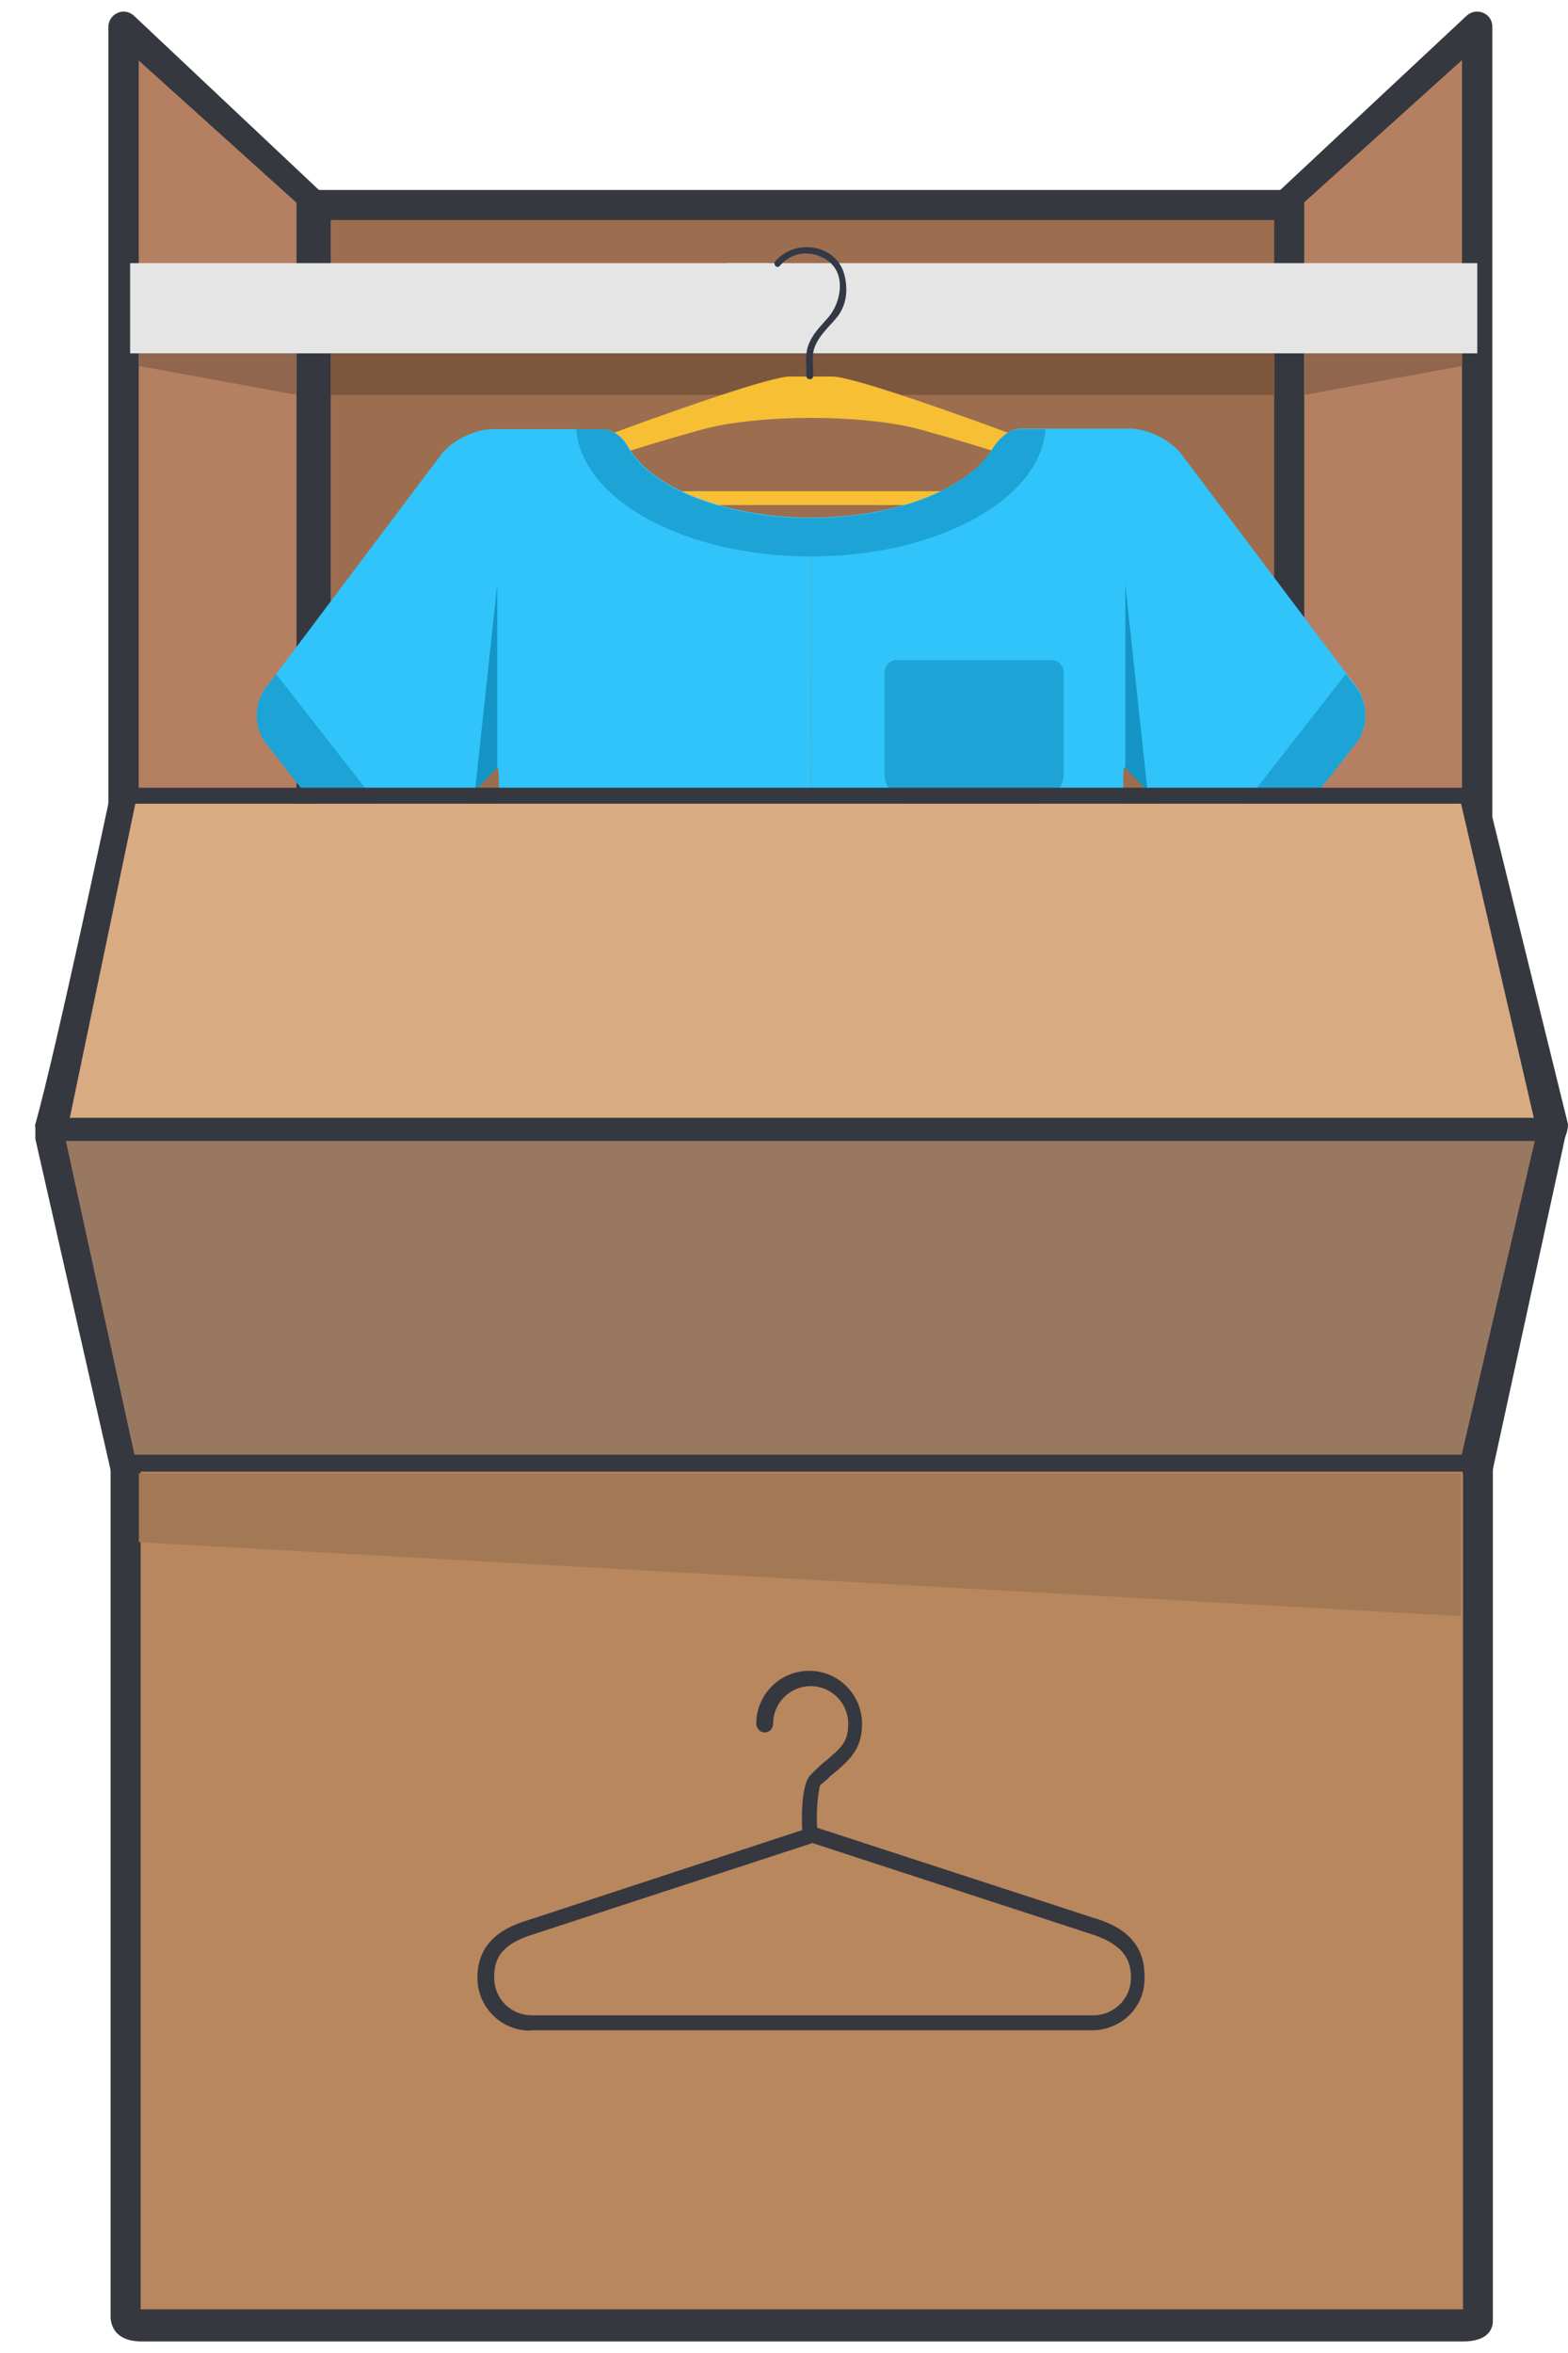
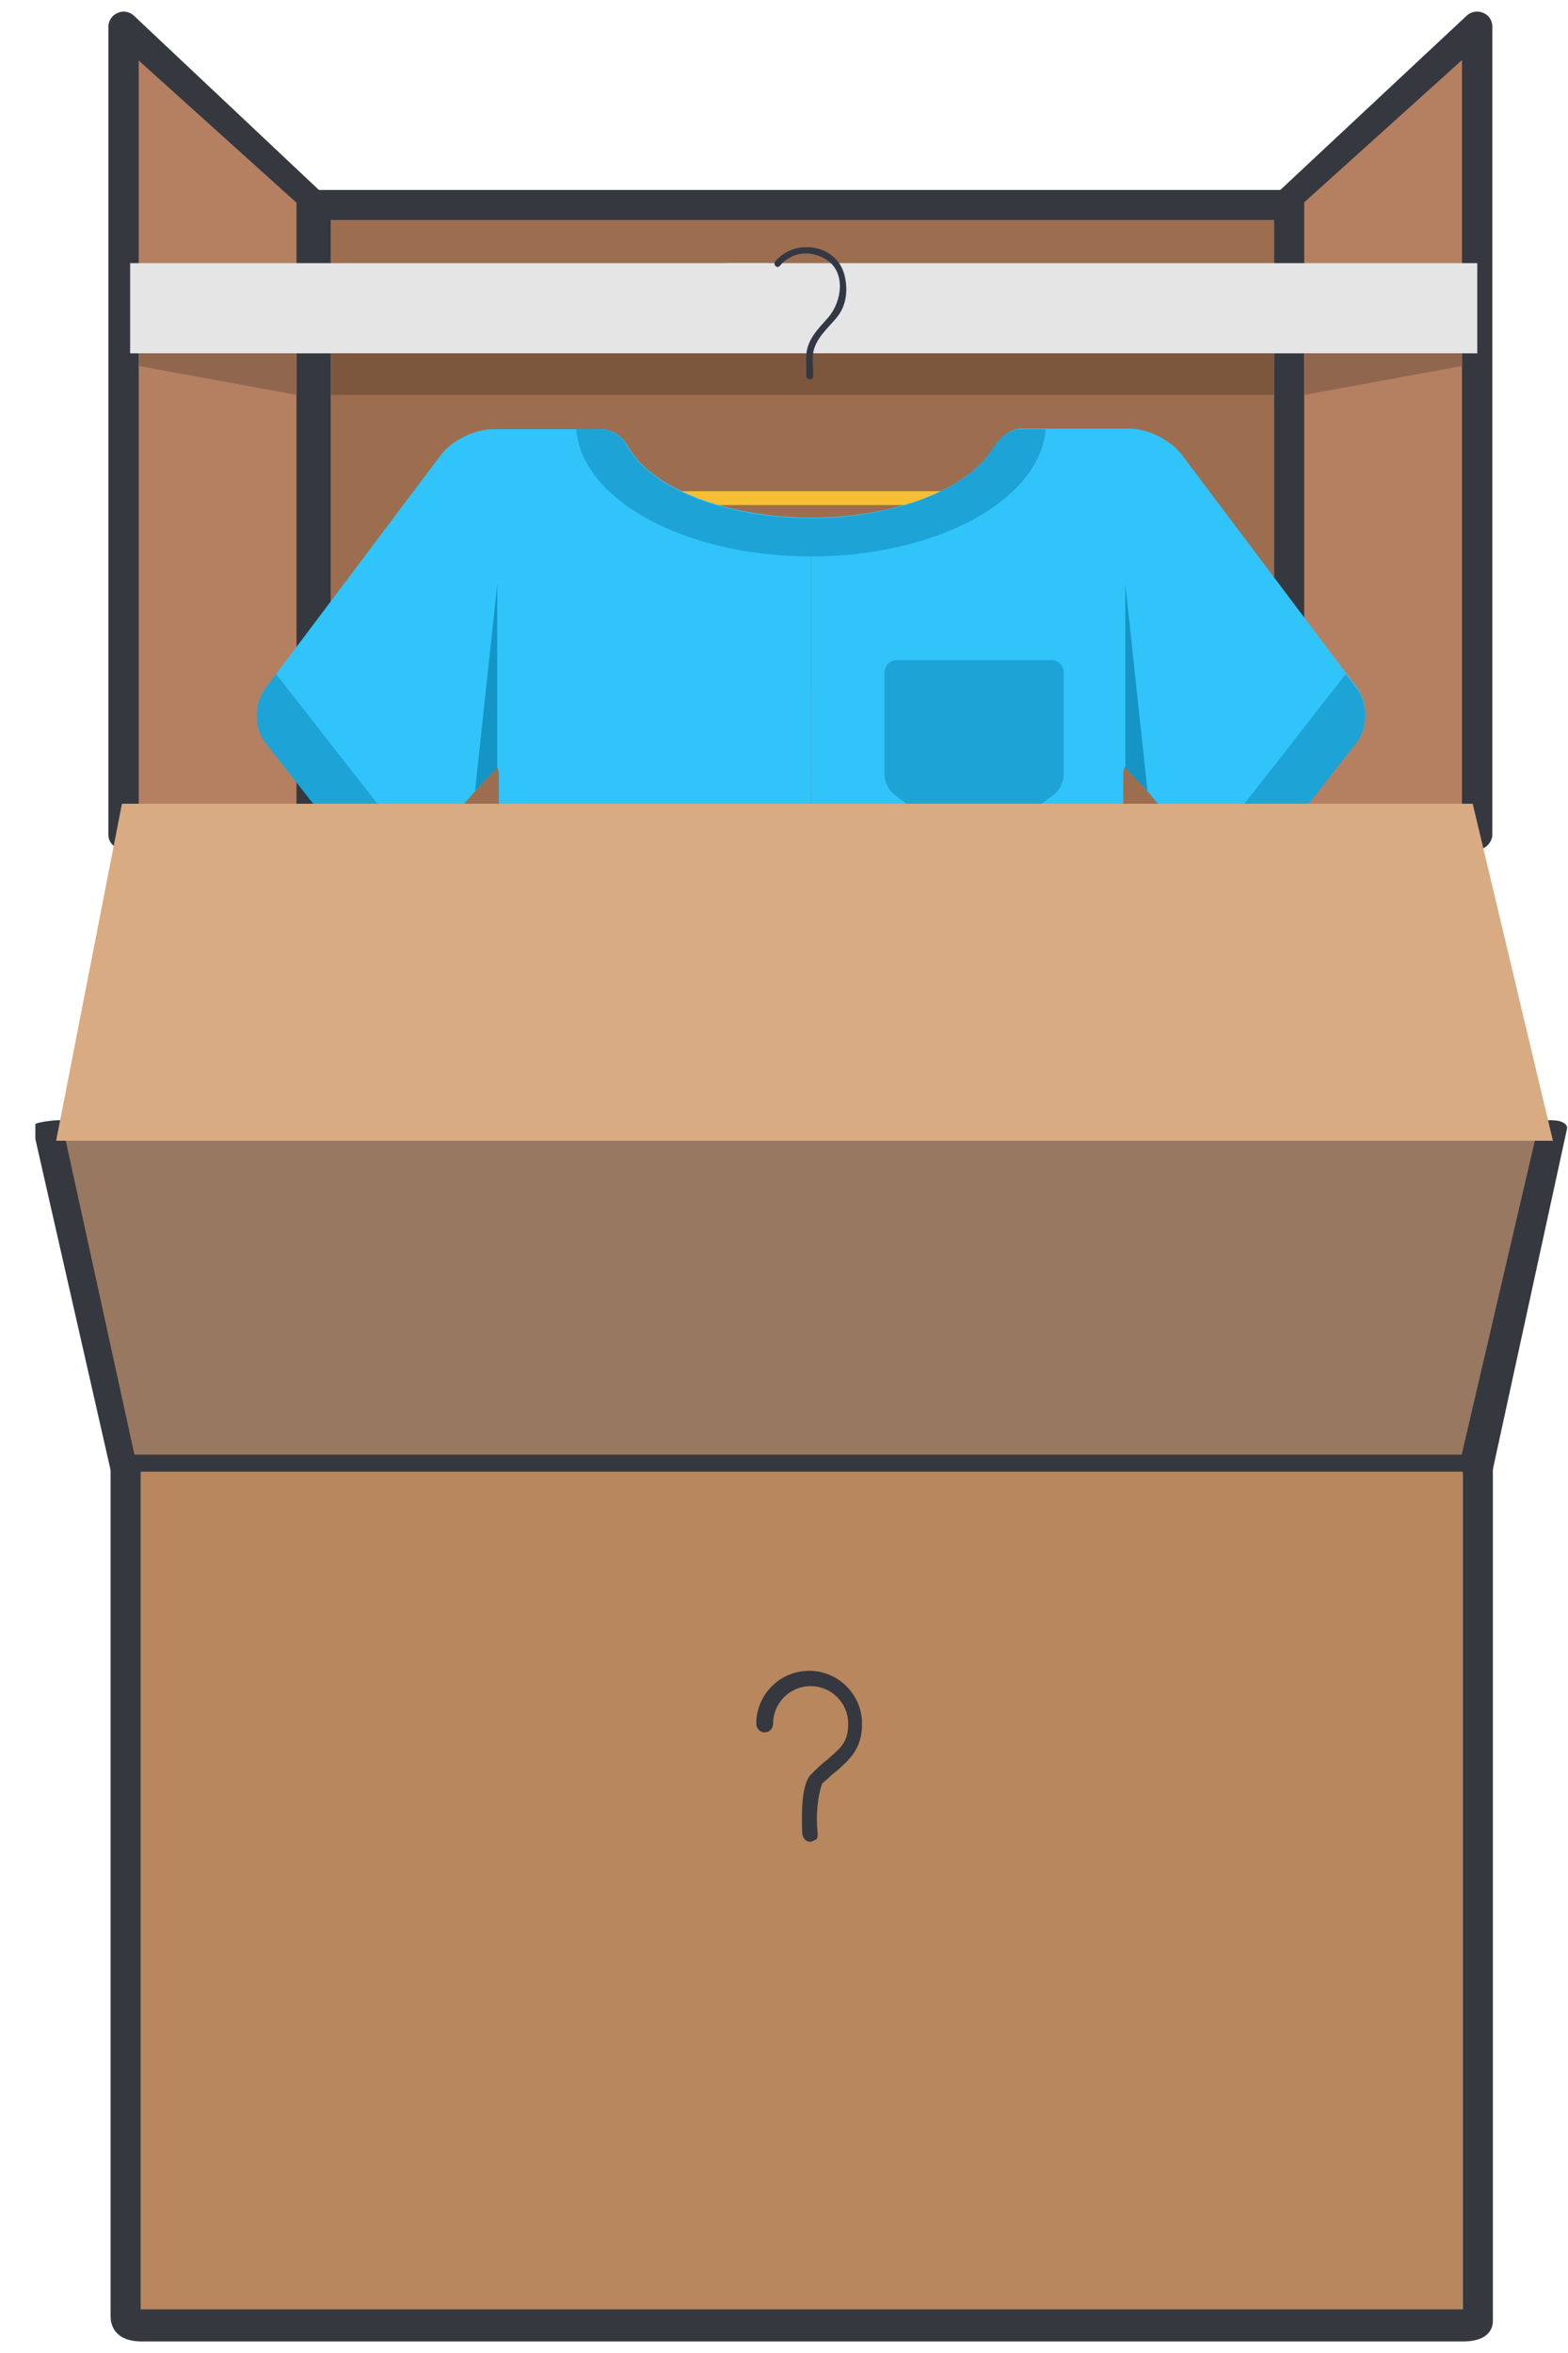
<svg xmlns="http://www.w3.org/2000/svg" width="36" height="54" viewBox="0 0 36 54" fill="none">
  <path d="M29.703 4.711H7.246V19.144H29.703V4.711Z" fill="#9C6E4F" />
  <path d="M29.704 19.137V18.792H7.592V5.049H29.359V19.137H29.704V18.792V19.137H30.049V4.704C30.049 4.615 30.014 4.525 29.945 4.463C29.883 4.394 29.793 4.359 29.704 4.359H7.247C7.158 4.359 7.068 4.394 7.006 4.463C6.944 4.525 6.902 4.615 6.902 4.704V19.137C6.902 19.227 6.937 19.317 7.006 19.379C7.068 19.441 7.158 19.482 7.247 19.482H29.704C29.793 19.482 29.883 19.448 29.945 19.379C30.007 19.317 30.049 19.227 30.049 19.137H29.704Z" fill="#363840" />
  <path d="M7.152 19.154H2.84V0.609L7.152 4.494V19.154Z" fill="#B58061" />
  <path d="M7.152 19.154V18.809H3.185V1.389L6.807 4.652V19.161H7.152V18.816V19.154H7.497V4.75C7.497 4.653 7.445 4.467 7.37 4.405L3.068 0.354C2.965 0.265 2.82 0.237 2.695 0.299C2.571 0.354 2.488 0.478 2.488 0.616V19.154C2.488 19.244 2.523 19.334 2.592 19.396C2.654 19.458 2.744 19.499 2.833 19.499H7.145C7.235 19.499 7.325 19.465 7.387 19.396C7.449 19.334 7.49 19.244 7.49 19.154H7.152Z" fill="#363840" />
  <path d="M29.605 19.154H33.917V0.609L29.605 4.494V19.154Z" fill="#B58061" />
  <path d="M29.606 19.151V19.496H33.917C34.007 19.496 34.097 19.462 34.159 19.393C34.221 19.331 34.263 19.241 34.263 19.151V0.613C34.263 0.475 34.187 0.351 34.056 0.296C33.931 0.241 33.787 0.262 33.683 0.351L29.254 4.491V19.151C29.254 19.241 29.288 19.331 29.357 19.393C29.426 19.455 29.509 19.496 29.599 19.496V19.151H29.944V4.643L33.566 1.379V18.799H29.599V19.151H29.944H29.606Z" fill="#363840" />
  <path d="M33.917 6.039H2.988V8.109H33.917V6.039Z" fill="#E5E5E5" />
  <path d="M29.26 8.109H7.59V9.061H29.26V8.109Z" fill="#7D573D" />
  <path d="M6.803 8.109H3.188V8.399L6.803 9.061V8.109Z" fill="#91664F" />
  <path d="M33.572 8.109H29.957V9.061L33.572 8.399V8.109Z" fill="#91664F" />
  <path d="M23.258 11.273H13.992V11.591H23.258V11.273Z" fill="#F7BF33" />
-   <path d="M23.384 10.02C23.384 10.02 23.157 9.938 22.805 9.807C21.742 9.42 19.555 8.641 19.107 8.641H18.72H18.52H18.134C17.692 8.641 15.499 9.42 14.436 9.807C14.084 9.938 13.856 10.02 13.856 10.02L13.656 10.628C13.656 10.628 14.319 10.352 16.126 9.855C17.416 9.503 19.831 9.503 21.121 9.855C22.929 10.352 23.591 10.628 23.591 10.628L23.384 10.02Z" fill="#F7BF33" />
  <path d="M18.669 8.632C18.676 8.446 18.642 8.246 18.677 8.06C18.746 7.756 19.001 7.535 19.194 7.308C19.436 7.025 19.477 6.659 19.387 6.307C19.201 5.597 18.249 5.466 17.8 5.997C17.738 6.073 17.842 6.176 17.904 6.1C18.173 5.783 18.594 5.735 18.945 5.942C19.442 6.232 19.325 6.928 19.015 7.287C18.835 7.494 18.642 7.673 18.552 7.943C18.476 8.163 18.525 8.398 18.511 8.626C18.518 8.729 18.669 8.729 18.669 8.632Z" fill="#333845" />
  <path d="M28.914 19.888L31.143 17.039C31.412 16.701 31.412 16.142 31.157 15.783L27.128 10.429C26.872 10.098 26.355 9.836 25.934 9.836H23.45C23.285 9.836 23.036 9.919 22.788 10.305C22.195 11.243 20.525 11.878 18.628 11.878V35.383H24.975C25.423 35.383 25.789 35.018 25.789 34.569V17.797C25.789 17.673 25.81 17.618 25.823 17.604C25.844 17.611 25.892 17.632 25.975 17.729L27.838 19.909C27.983 20.074 28.169 20.164 28.369 20.164C28.576 20.164 28.776 20.067 28.914 19.888Z" fill="#30C4FA" />
  <path d="M18.621 35.397L18.628 11.878C16.703 11.878 14.971 11.216 14.426 10.257C14.274 9.988 14.054 9.85 13.784 9.85H11.315C10.894 9.85 10.369 10.112 10.121 10.443L6.347 15.459L6.092 15.797C5.837 16.142 5.837 16.701 6.106 17.039L8.334 19.888C8.472 20.067 8.672 20.171 8.879 20.171C9.073 20.171 9.266 20.081 9.404 19.916L9.617 19.66L11.266 17.735C11.342 17.639 11.398 17.618 11.418 17.611C11.425 17.625 11.453 17.68 11.453 17.804V34.583C11.453 35.032 11.819 35.397 12.267 35.397H18.621Z" fill="#30C4FA" />
  <path d="M24.42 17.791C24.42 17.95 24.317 18.15 24.193 18.239L22.592 19.426C22.468 19.516 22.261 19.516 22.137 19.426L20.536 18.239C20.412 18.15 20.309 17.95 20.309 17.791V15.431C20.309 15.28 20.433 15.148 20.592 15.148H24.138C24.297 15.148 24.42 15.273 24.42 15.431V17.791Z" fill="#1DA3D5" />
  <path d="M24.007 9.852C23.876 11.473 21.516 12.77 18.619 12.77C15.721 12.77 13.362 11.473 13.23 9.852H13.775C14.045 9.852 14.265 9.99 14.41 10.259C14.955 11.225 16.687 11.894 18.612 11.894C20.509 11.894 22.179 11.259 22.772 10.321C23.013 9.934 23.269 9.852 23.434 9.852H24.007Z" fill="#1DA3D5" />
  <path d="M9.616 19.663L9.402 19.919C9.258 20.084 9.071 20.174 8.871 20.174C8.664 20.174 8.464 20.07 8.326 19.898L6.098 17.049C5.829 16.711 5.829 16.152 6.084 15.807L6.339 15.469L9.616 19.663Z" fill="#1DA3D5" />
  <path d="M27.621 19.663L27.835 19.919C27.98 20.084 28.166 20.174 28.366 20.174C28.573 20.174 28.773 20.07 28.911 19.898L31.14 17.049C31.409 16.711 31.409 16.152 31.154 15.807L30.898 15.469L27.621 19.663Z" fill="#1DA3D5" />
  <path d="M10.906 18.153L11.417 17.622V13.406L10.906 18.153Z" fill="#1495C5" />
  <path d="M25.836 17.622L26.346 18.153L25.836 13.406V17.622Z" fill="#1495C5" />
  <path d="M1.289 25.711H35.654L33.818 33.445H2.8L1.289 25.711Z" fill="#997861" />
  <path d="M35.263 26.077L1.502 26.14L3.1 33.445H33.545L35.263 26.077ZM1.292 25.711H35.656C35.753 25.711 35.843 25.732 35.905 25.773C35.967 25.814 35.994 25.863 35.974 25.918L34.273 33.729C34.245 33.811 34.152 33.824 33.993 33.824H2.945C2.78 33.824 2.551 33.818 2.537 33.729L0.812 26.14V25.795C0.875 25.753 1.195 25.711 1.292 25.711Z" fill="#363840" />
  <path d="M1.289 26.179H35.654L33.812 18.445H2.8L1.289 26.179Z" fill="#D9AB82" />
-   <path d="M33.545 18.444H3.107L1.603 25.653H35.215L33.545 18.444ZM1.157 26.185C0.982 26.112 0.772 25.942 0.814 25.792C1.296 24.067 2.539 18.203 2.539 18.203C2.553 18.114 2.638 18.078 2.803 18.078H33.815C33.973 18.078 34.111 18.168 34.139 18.251L35.998 25.792C36.012 25.841 35.967 26.081 35.905 26.122C35.843 26.164 35.753 26.185 35.657 26.185H1.437C1.34 26.178 1.259 26.227 1.157 26.185Z" fill="#363840" />
  <path d="M33.584 33.688H2.883V53.392H33.584V33.688Z" fill="#B8875E" />
  <path d="M3.229 52.998H33.585V33.775H3.229V52.998ZM33.585 53.735H3.255C2.539 53.735 2.539 53.229 2.539 53.158V33.587C2.539 33.516 2.691 33.383 2.884 33.383H33.93C34.123 33.383 34.275 33.512 34.275 33.587V53.261C34.275 53.331 34.275 53.735 33.585 53.735Z" fill="#363840" />
-   <path d="M33.544 33.812H3.188V35.392L33.544 37.09V33.812Z" fill="#A37854" />
-   <path d="M18.619 42.269C18.509 42.269 18.44 42.207 18.419 42.076C18.378 41.166 18.502 40.841 18.612 40.731C18.771 40.572 18.867 40.476 18.991 40.386L19.06 40.324C19.323 40.096 19.474 39.958 19.474 39.558C19.474 39.082 19.088 38.696 18.612 38.696C18.136 38.696 17.75 39.082 17.75 39.558C17.75 39.668 17.667 39.758 17.556 39.758C17.453 39.758 17.363 39.668 17.363 39.558C17.363 38.889 17.908 38.344 18.578 38.344C19.247 38.344 19.792 38.889 19.792 39.558C19.792 40.124 19.523 40.365 19.212 40.641C19.116 40.71 19.06 40.765 19.012 40.814L18.902 40.91L18.881 40.924L18.826 40.979C18.771 41.207 18.729 41.669 18.771 42.049C18.777 42.124 18.771 42.18 18.743 42.214L18.619 42.269Z" fill="#363840" />
-   <path d="M12.258 44.387C11.416 44.643 11.347 45.036 11.347 45.388C11.347 45.871 11.727 46.25 12.21 46.25H25.104C25.58 46.25 25.966 45.864 25.966 45.388C25.966 45.036 25.856 44.643 25.056 44.387L18.653 42.297L12.258 44.387ZM12.168 46.602C11.499 46.602 10.961 46.057 10.961 45.388C10.961 44.718 11.354 44.284 12.155 44.056L18.605 41.938H18.736L25.111 44.015C25.897 44.242 26.277 44.677 26.277 45.346C26.291 45.678 26.18 45.981 25.959 46.216C25.732 46.457 25.401 46.595 25.069 46.595H12.168V46.602Z" fill="#363840" />
+   <path d="M18.619 42.269C18.509 42.269 18.44 42.207 18.419 42.076C18.378 41.166 18.502 40.841 18.612 40.731C18.771 40.572 18.867 40.476 18.991 40.386L19.06 40.324C19.323 40.096 19.474 39.958 19.474 39.558C19.474 39.082 19.088 38.696 18.612 38.696C18.136 38.696 17.75 39.082 17.75 39.558C17.75 39.668 17.667 39.758 17.556 39.758C17.453 39.758 17.363 39.668 17.363 39.558C17.363 38.889 17.908 38.344 18.578 38.344C19.247 38.344 19.792 38.889 19.792 39.558C19.792 40.124 19.523 40.365 19.212 40.641C19.116 40.71 19.06 40.765 19.012 40.814L18.902 40.91L18.881 40.924C18.771 41.207 18.729 41.669 18.771 42.049C18.777 42.124 18.771 42.18 18.743 42.214L18.619 42.269Z" fill="#363840" />
  <path d="M17.64 6.039H16.688V6.212H17.64V6.039Z" fill="#E5E5E5" />
</svg>